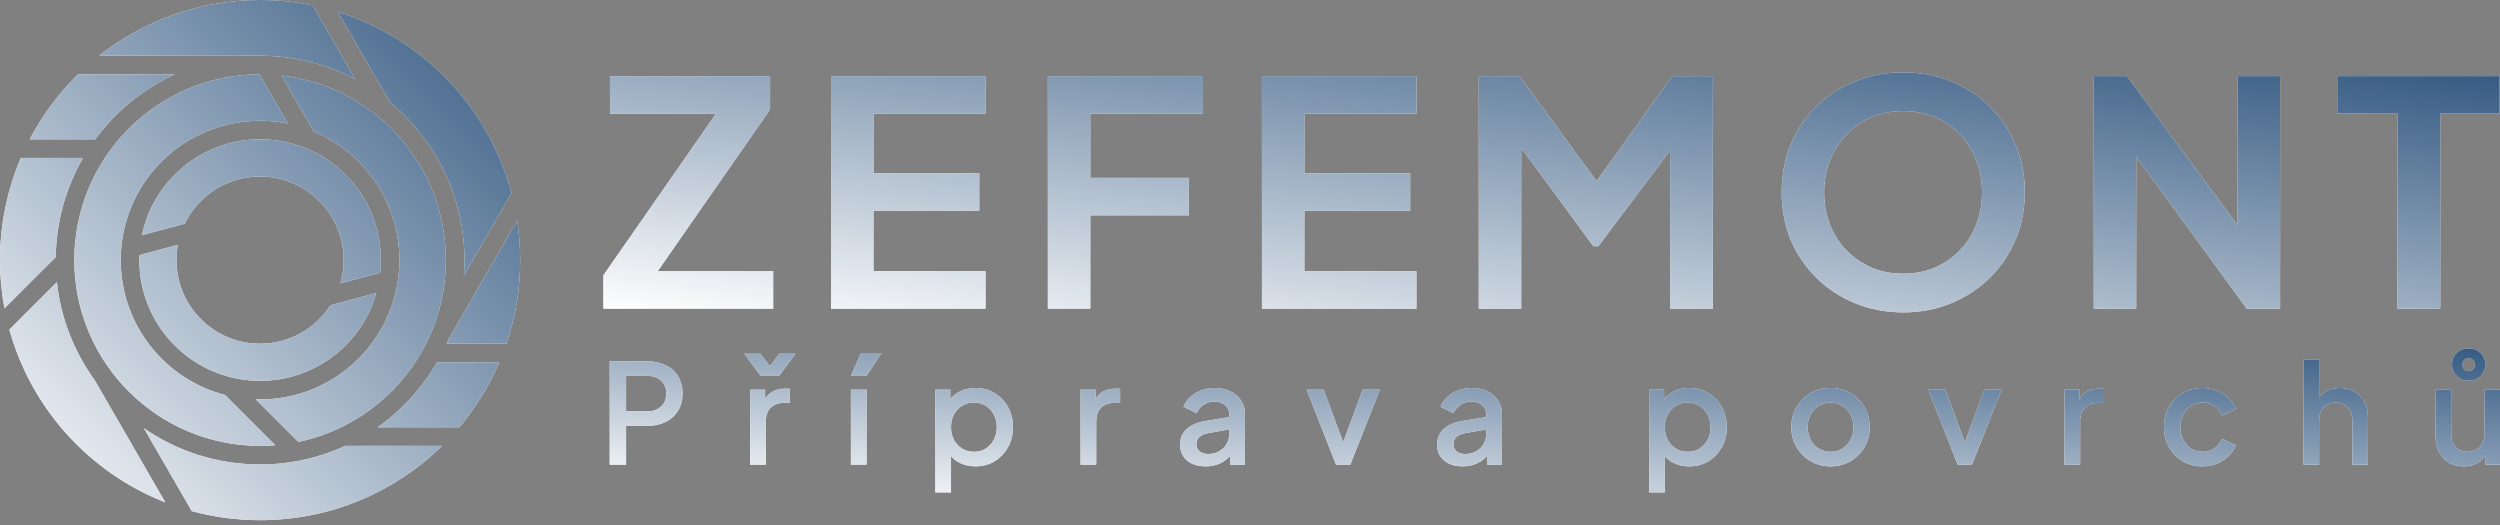
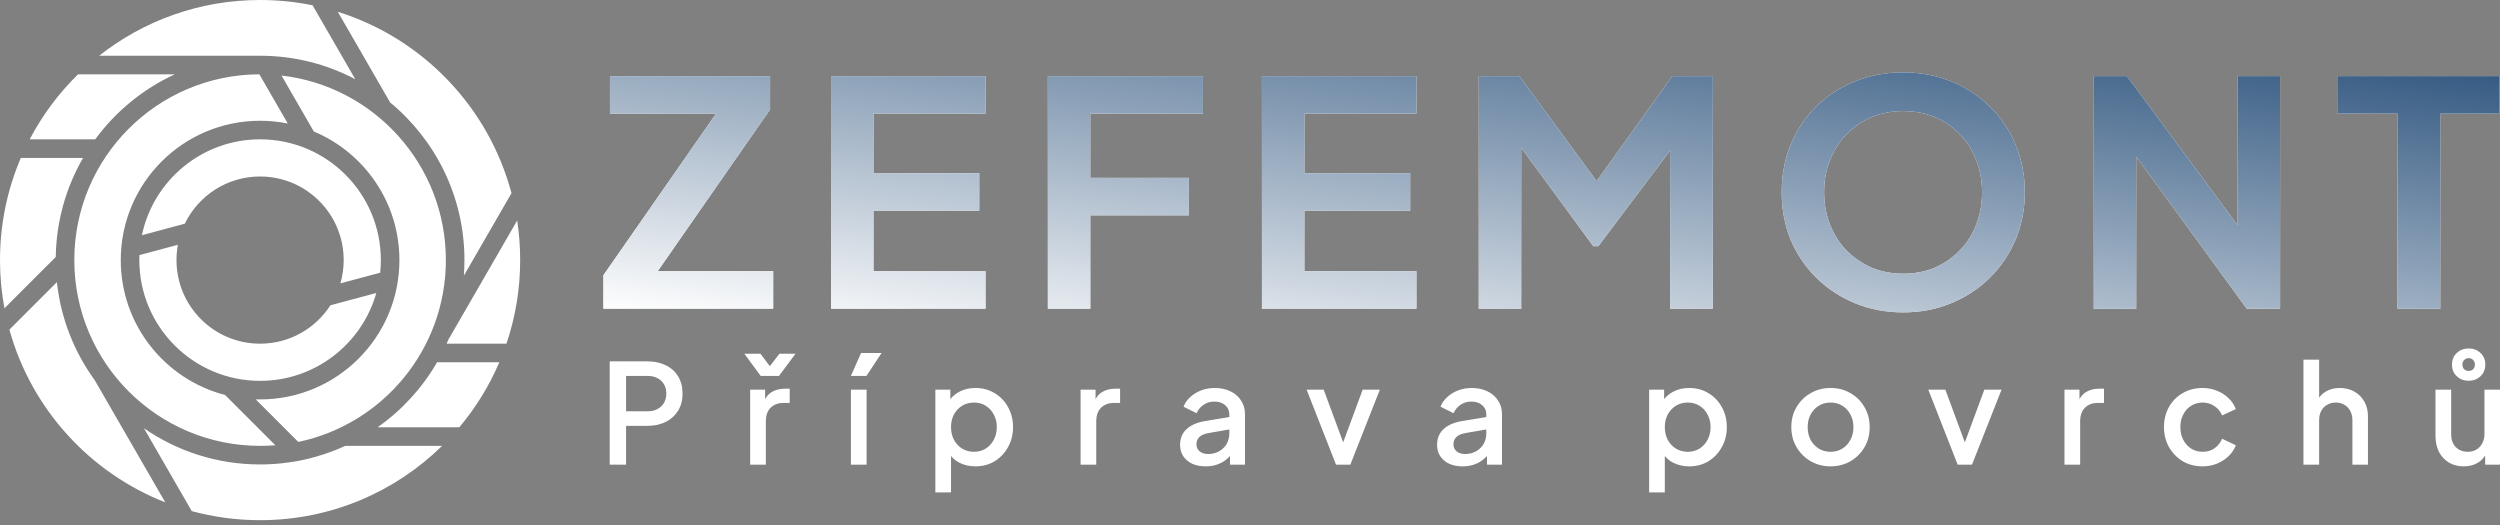
<svg xmlns="http://www.w3.org/2000/svg" width="400" height="84" viewBox="0 0 400 84" fill="none">
  <rect x="0" y="0" width="400" height="84" fill="#808080" stroke="none" />
  <path fill-rule="evenodd" clip-rule="evenodd" d="M304.495 49.981C301.766 49.981 299.219 49.498 296.855 48.533C294.491 47.567 292.427 46.219 290.663 44.488C288.898 42.757 287.517 40.726 286.518 38.396C285.553 36.032 285.07 33.485 285.07 30.755C285.07 27.992 285.553 25.445 286.518 23.115C287.484 20.785 288.849 18.754 290.613 17.023C292.377 15.292 294.441 13.96 296.805 13.028C299.169 12.062 301.732 11.58 304.495 11.58C307.259 11.58 309.822 12.062 312.186 13.028C314.549 13.993 316.613 15.342 318.378 17.073C320.142 18.771 321.507 20.785 322.473 23.115C323.471 25.445 323.971 27.992 323.971 30.755C323.971 33.485 323.471 36.032 322.473 38.396C321.474 40.726 320.092 42.757 318.328 44.488C316.563 46.219 314.499 47.567 312.136 48.533C309.805 49.498 307.259 49.981 304.495 49.981ZM304.495 43.789C306.326 43.789 308.008 43.473 309.539 42.84C311.07 42.174 312.402 41.259 313.534 40.093C314.699 38.928 315.581 37.547 316.181 35.949C316.813 34.351 317.129 32.62 317.129 30.755C317.129 28.891 316.813 27.177 316.181 25.612C315.581 24.014 314.699 22.632 313.534 21.467C312.402 20.269 311.07 19.353 309.539 18.721C308.008 18.088 306.326 17.772 304.495 17.772C302.698 17.772 301.033 18.088 299.502 18.721C297.97 19.353 296.622 20.269 295.457 21.467C294.325 22.632 293.443 24.014 292.81 25.612C292.178 27.177 291.861 28.891 291.861 30.755C291.861 32.62 292.178 34.351 292.81 35.949C293.443 37.547 294.325 38.928 295.457 40.093C296.622 41.259 297.97 42.174 299.502 42.84C301.033 43.473 302.698 43.789 304.495 43.789ZM335.003 12.179V49.382H341.794V25.053L359.472 49.382H364.815V12.179H358.024V36.046L340.296 12.179H335.003ZM383.602 18.171V49.382H390.444V18.171H399.932V12.179H373.965V18.171H383.602ZM236.602 12.179V49.382H243.394V23.638L254.929 39.395H255.728L267.213 24.094V49.382H274.055V12.179H267.563L255.461 28.979L243.094 12.179H236.602ZM201.91 49.382V12.179H226.629V18.171H208.701V27.709H225.63V33.702H208.701V43.389H226.629V49.382H201.91ZM167.656 12.179V49.382H174.448V34.451H190.228V28.458H174.448V18.171H192.475V12.179H167.656ZM132.964 49.382V12.179H157.683V18.171H139.755V27.709H156.684V33.702H139.755V43.389H157.683V49.382H132.964ZM96.546 44.039V49.382H123.711V43.389H105.235L123.212 17.522V12.179H97.595V18.171H114.573L96.546 44.039Z" fill="white" />
  <path fill-rule="evenodd" clip-rule="evenodd" d="M304.495 49.981C301.766 49.981 299.219 49.498 296.855 48.533C294.491 47.567 292.427 46.219 290.663 44.488C288.898 42.757 287.517 40.726 286.518 38.396C285.553 36.032 285.07 33.485 285.07 30.755C285.07 27.992 285.553 25.445 286.518 23.115C287.484 20.785 288.849 18.754 290.613 17.023C292.377 15.292 294.441 13.96 296.805 13.028C299.169 12.062 301.732 11.58 304.495 11.58C307.259 11.58 309.822 12.062 312.186 13.028C314.549 13.993 316.613 15.342 318.378 17.073C320.142 18.771 321.507 20.785 322.473 23.115C323.471 25.445 323.971 27.992 323.971 30.755C323.971 33.485 323.471 36.032 322.473 38.396C321.474 40.726 320.092 42.757 318.328 44.488C316.563 46.219 314.499 47.567 312.136 48.533C309.805 49.498 307.259 49.981 304.495 49.981ZM304.495 43.789C306.326 43.789 308.008 43.473 309.539 42.84C311.07 42.174 312.402 41.259 313.534 40.093C314.699 38.928 315.581 37.547 316.181 35.949C316.813 34.351 317.129 32.62 317.129 30.755C317.129 28.891 316.813 27.177 316.181 25.612C315.581 24.014 314.699 22.632 313.534 21.467C312.402 20.269 311.07 19.353 309.539 18.721C308.008 18.088 306.326 17.772 304.495 17.772C302.698 17.772 301.033 18.088 299.502 18.721C297.97 19.353 296.622 20.269 295.457 21.467C294.325 22.632 293.443 24.014 292.81 25.612C292.178 27.177 291.861 28.891 291.861 30.755C291.861 32.62 292.178 34.351 292.81 35.949C293.443 37.547 294.325 38.928 295.457 40.093C296.622 41.259 297.97 42.174 299.502 42.84C301.033 43.473 302.698 43.789 304.495 43.789ZM335.003 12.179V49.382H341.794V25.053L359.472 49.382H364.815V12.179H358.024V36.046L340.296 12.179H335.003ZM383.602 18.171V49.382H390.444V18.171H399.932V12.179H373.965V18.171H383.602ZM236.602 12.179V49.382H243.394V23.638L254.929 39.395H255.728L267.213 24.094V49.382H274.055V12.179H267.563L255.461 28.979L243.094 12.179H236.602ZM201.91 49.382V12.179H226.629V18.171H208.701V27.709H225.63V33.702H208.701V43.389H226.629V49.382H201.91ZM167.656 12.179V49.382H174.448V34.451H190.228V28.458H174.448V18.171H192.475V12.179H167.656ZM132.964 49.382V12.179H157.683V18.171H139.755V27.709H156.684V33.702H139.755V43.389H157.683V49.382H132.964ZM96.546 44.039V49.382H123.711V43.389H105.235L123.212 17.522V12.179H97.595V18.171H114.573L96.546 44.039Z" fill="url(#paint0_linear_2037_1133)" />
  <path fill-rule="evenodd" clip-rule="evenodd" d="M394.207 74.617C393.305 74.617 392.513 74.417 391.833 74.017C391.152 73.603 390.619 73.033 390.235 72.308C389.865 71.569 389.68 70.718 389.68 69.756V62.343H392.188V69.534C392.188 70.082 392.299 70.562 392.521 70.977C392.743 71.391 393.053 71.717 393.453 71.953C393.852 72.175 394.311 72.286 394.829 72.286C395.362 72.286 395.828 72.168 396.227 71.931C396.627 71.694 396.937 71.362 397.159 70.932C397.396 70.503 397.514 70 397.514 69.423V62.343H400V74.35H397.625V72.867C397.347 73.342 396.97 73.725 396.493 74.017C395.842 74.417 395.08 74.617 394.207 74.617ZM394.984 60.923C394.244 60.923 393.616 60.686 393.098 60.213C392.58 59.739 392.321 59.11 392.321 58.326C392.321 57.557 392.58 56.935 393.098 56.462C393.616 55.988 394.244 55.752 394.984 55.752C395.724 55.752 396.353 55.988 396.871 56.462C397.389 56.935 397.648 57.557 397.648 58.326C397.648 59.096 397.389 59.724 396.871 60.213C396.353 60.686 395.724 60.923 394.984 60.923ZM394.984 59.347C395.28 59.347 395.517 59.258 395.694 59.081C395.887 58.888 395.983 58.637 395.983 58.326C395.983 58.03 395.887 57.786 395.694 57.594C395.517 57.401 395.28 57.305 394.984 57.305C394.703 57.305 394.466 57.401 394.274 57.594C394.082 57.771 393.985 58.015 393.985 58.326C393.985 58.637 394.082 58.888 394.274 59.081C394.466 59.258 394.703 59.347 394.984 59.347ZM368.552 74.35V57.55H371.06V63.626C371.33 63.236 371.67 62.919 372.081 62.676C372.732 62.277 373.487 62.077 374.345 62.077C375.233 62.077 376.017 62.269 376.697 62.654C377.378 63.039 377.911 63.572 378.295 64.252C378.68 64.933 378.872 65.71 378.872 66.582V74.35H376.387V67.27C376.387 66.664 376.268 66.153 376.031 65.739C375.81 65.31 375.499 64.984 375.099 64.763C374.7 64.526 374.241 64.407 373.723 64.407C373.22 64.407 372.762 64.526 372.347 64.763C371.948 64.984 371.63 65.31 371.393 65.739C371.171 66.168 371.06 66.679 371.06 67.27V74.35H368.552ZM349.233 73.795C350.166 74.343 351.231 74.617 352.429 74.617C353.258 74.617 354.027 74.469 354.737 74.173C355.448 73.877 356.062 73.477 356.58 72.974C357.112 72.456 357.497 71.879 357.734 71.243L355.536 70.2C355.27 70.836 354.863 71.347 354.316 71.731C353.783 72.101 353.154 72.286 352.429 72.286C351.749 72.286 351.135 72.116 350.587 71.776C350.055 71.435 349.633 70.969 349.322 70.377C349.011 69.771 348.856 69.09 348.856 68.336C348.856 67.581 349.011 66.908 349.322 66.316C349.633 65.709 350.055 65.243 350.587 64.918C351.135 64.577 351.749 64.407 352.429 64.407C353.14 64.407 353.768 64.6 354.316 64.984C354.878 65.354 355.285 65.85 355.536 66.471L357.734 65.45C357.482 64.785 357.09 64.2 356.557 63.697C356.04 63.194 355.426 62.802 354.715 62.521C354.005 62.225 353.243 62.077 352.429 62.077C351.231 62.077 350.166 62.351 349.233 62.898C348.301 63.431 347.569 64.171 347.036 65.118C346.504 66.064 346.237 67.13 346.237 68.313C346.237 69.512 346.504 70.585 347.036 71.532C347.584 72.478 348.316 73.233 349.233 73.795ZM330.317 74.35V62.343H332.714V63.877C332.976 63.364 333.331 62.979 333.779 62.721C334.371 62.365 335.081 62.188 335.91 62.188H336.642V64.474H335.599C334.771 64.474 334.098 64.733 333.58 65.251C333.077 65.754 332.825 66.479 332.825 67.426V74.35H330.317ZM308.527 62.343L313.232 74.35H315.518L320.246 62.343H317.494L314.375 70.78L311.257 62.343H308.527ZM292.89 74.617C291.736 74.617 290.678 74.343 289.717 73.795C288.77 73.248 288.015 72.501 287.453 71.554C286.891 70.607 286.61 69.534 286.61 68.336C286.61 67.122 286.891 66.05 287.453 65.118C288.015 64.171 288.77 63.431 289.717 62.898C290.664 62.351 291.722 62.077 292.89 62.077C294.074 62.077 295.132 62.351 296.064 62.898C297.011 63.431 297.758 64.171 298.306 65.118C298.868 66.05 299.149 67.122 299.149 68.336C299.149 69.549 298.868 70.629 298.306 71.576C297.744 72.523 296.989 73.27 296.042 73.817C295.095 74.35 294.045 74.617 292.89 74.617ZM292.89 72.286C293.601 72.286 294.229 72.116 294.777 71.776C295.324 71.435 295.753 70.969 296.064 70.377C296.39 69.771 296.552 69.09 296.552 68.336C296.552 67.581 296.39 66.908 296.064 66.316C295.753 65.724 295.324 65.258 294.777 64.918C294.229 64.577 293.601 64.407 292.89 64.407C292.195 64.407 291.566 64.577 291.004 64.918C290.456 65.258 290.02 65.724 289.694 66.316C289.384 66.908 289.228 67.581 289.228 68.336C289.228 69.09 289.384 69.771 289.694 70.377C290.02 70.969 290.456 71.435 291.004 71.776C291.566 72.116 292.195 72.286 292.89 72.286ZM263.862 62.343V78.789H266.37V72.958C266.735 73.405 267.186 73.765 267.724 74.04C268.493 74.424 269.344 74.617 270.276 74.617C271.43 74.617 272.459 74.343 273.361 73.795C274.264 73.233 274.974 72.478 275.492 71.532C276.025 70.585 276.291 69.519 276.291 68.336C276.291 67.152 276.025 66.087 275.492 65.14C274.974 64.193 274.256 63.446 273.339 62.898C272.436 62.351 271.416 62.077 270.276 62.077C269.329 62.077 268.486 62.269 267.746 62.654C267.156 62.961 266.661 63.361 266.259 63.856V62.343H263.862ZM271.919 71.776C271.371 72.116 270.742 72.286 270.032 72.286C269.337 72.286 268.708 72.116 268.146 71.776C267.598 71.435 267.162 70.969 266.836 70.377C266.525 69.771 266.37 69.09 266.37 68.336C266.37 67.581 266.525 66.908 266.836 66.316C267.162 65.724 267.598 65.258 268.146 64.918C268.708 64.577 269.337 64.407 270.032 64.407C270.742 64.407 271.371 64.577 271.919 64.918C272.466 65.258 272.895 65.724 273.206 66.316C273.531 66.908 273.694 67.581 273.694 68.336C273.694 69.09 273.531 69.771 273.206 70.377C272.895 70.969 272.466 71.435 271.919 71.776ZM234.013 74.617C233.199 74.617 232.481 74.476 231.86 74.195C231.253 73.899 230.78 73.499 230.439 72.996C230.099 72.478 229.929 71.872 229.929 71.176C229.929 70.525 230.07 69.941 230.351 69.423C230.647 68.905 231.098 68.469 231.705 68.114C232.311 67.759 233.073 67.507 233.99 67.359L237.808 66.73V66.272C237.808 65.68 237.586 65.199 237.142 64.829C236.713 64.444 236.136 64.252 235.411 64.252C234.745 64.252 234.161 64.429 233.658 64.785C233.169 65.125 232.807 65.569 232.57 66.116L230.484 65.073C230.706 64.481 231.068 63.963 231.571 63.52C232.074 63.061 232.659 62.706 233.325 62.454C234.005 62.203 234.723 62.077 235.477 62.077C236.424 62.077 237.26 62.254 237.985 62.609C238.725 62.965 239.295 63.46 239.694 64.097C240.109 64.718 240.316 65.443 240.316 66.272V74.35H237.919V72.956C237.745 73.155 237.552 73.338 237.342 73.507C236.913 73.862 236.417 74.136 235.855 74.328C235.307 74.52 234.693 74.617 234.013 74.617ZM237.808 69.356V68.708L234.479 69.29C233.813 69.408 233.325 69.623 233.014 69.934C232.703 70.23 232.548 70.614 232.548 71.088C232.548 71.546 232.718 71.924 233.058 72.22C233.413 72.501 233.865 72.641 234.412 72.641C235.093 72.641 235.685 72.493 236.188 72.197C236.706 71.901 237.105 71.509 237.386 71.021C237.667 70.518 237.808 69.963 237.808 69.356ZM209.06 62.343L213.765 74.35H216.051L220.779 62.343H218.027L214.908 70.78L211.79 62.343H209.06ZM192.895 74.617C192.081 74.617 191.364 74.476 190.742 74.195C190.136 73.899 189.662 73.499 189.322 72.996C188.982 72.478 188.811 71.872 188.811 71.176C188.811 70.525 188.952 69.941 189.233 69.423C189.529 68.905 189.98 68.469 190.587 68.114C191.194 67.759 191.956 67.507 192.873 67.359L196.69 66.73V66.272C196.69 65.68 196.468 65.199 196.024 64.829C195.595 64.444 195.018 64.252 194.293 64.252C193.627 64.252 193.043 64.429 192.54 64.785C192.052 65.125 191.689 65.569 191.452 66.116L189.366 65.073C189.588 64.481 189.951 63.963 190.454 63.52C190.957 63.061 191.541 62.706 192.207 62.454C192.888 62.203 193.605 62.077 194.36 62.077C195.307 62.077 196.143 62.254 196.868 62.609C197.608 62.965 198.177 63.46 198.577 64.097C198.991 64.718 199.198 65.443 199.198 66.272V74.35H196.801V72.956C196.627 73.155 196.435 73.338 196.224 73.507C195.795 73.862 195.299 74.136 194.737 74.328C194.19 74.52 193.576 74.617 192.895 74.617ZM196.69 69.356V68.708L193.361 69.29C192.695 69.408 192.207 69.623 191.896 69.934C191.586 70.23 191.43 70.614 191.43 71.088C191.43 71.546 191.6 71.924 191.941 72.22C192.296 72.501 192.747 72.641 193.295 72.641C193.975 72.641 194.567 72.493 195.07 72.197C195.588 71.901 195.987 71.509 196.269 71.021C196.55 70.518 196.69 69.963 196.69 69.356ZM172.891 62.343V74.35H175.399V67.426C175.399 66.479 175.651 65.754 176.154 65.251C176.672 64.733 177.345 64.474 178.174 64.474H179.217V62.188H178.484C177.656 62.188 176.945 62.365 176.354 62.721C175.905 62.979 175.55 63.364 175.288 63.877V62.343H172.891ZM149.656 78.789V62.343H152.053V63.856C152.454 63.361 152.95 62.961 153.54 62.654C154.28 62.269 155.123 62.077 156.07 62.077C157.209 62.077 158.23 62.351 159.133 62.898C160.05 63.446 160.768 64.193 161.286 65.14C161.818 66.087 162.085 67.152 162.085 68.336C162.085 69.519 161.818 70.585 161.286 71.532C160.768 72.478 160.057 73.233 159.155 73.795C158.252 74.343 157.224 74.617 156.07 74.617C155.138 74.617 154.287 74.424 153.518 74.04C152.98 73.765 152.529 73.405 152.164 72.958V78.789H149.656ZM155.826 72.286C156.536 72.286 157.165 72.116 157.712 71.776C158.26 71.435 158.689 70.969 159 70.377C159.325 69.771 159.488 69.09 159.488 68.336C159.488 67.581 159.325 66.908 159 66.316C158.689 65.724 158.26 65.258 157.712 64.918C157.165 64.577 156.536 64.407 155.826 64.407C155.13 64.407 154.502 64.577 153.939 64.918C153.392 65.258 152.955 65.724 152.63 66.316C152.319 66.908 152.164 67.581 152.164 68.336C152.164 69.09 152.319 69.771 152.63 70.377C152.955 70.969 153.392 71.435 153.939 71.776C154.502 72.116 155.13 72.286 155.826 72.286ZM136.145 62.343V74.35H138.653V62.343H136.145ZM137.766 56.484L136.145 60.146H138.631L141.05 56.484H137.766ZM120.026 74.35V62.343H122.423V63.877C122.684 63.364 123.039 62.978 123.488 62.721C124.08 62.365 124.79 62.188 125.618 62.188H126.351V64.474H125.308C124.479 64.474 123.806 64.733 123.288 65.251C122.785 65.754 122.534 66.479 122.534 67.426V74.35H120.026ZM121.712 60.146L119.093 56.595H121.668L123.177 58.593L124.709 56.595H127.283L124.642 60.146H121.712ZM97.554 57.816V74.35H100.173V68.136H103.569C104.679 68.136 105.655 67.929 106.499 67.515C107.342 67.1 108 66.508 108.474 65.739C108.962 64.97 109.206 64.052 109.206 62.987C109.206 61.907 108.97 60.982 108.496 60.213C108.023 59.429 107.357 58.837 106.499 58.437C105.655 58.023 104.679 57.816 103.569 57.816H97.554ZM103.636 65.806H100.173V60.146H103.636C104.227 60.146 104.745 60.264 105.189 60.501C105.633 60.723 105.981 61.049 106.232 61.478C106.484 61.892 106.61 62.388 106.61 62.965C106.61 63.542 106.484 64.045 106.232 64.474C105.981 64.888 105.633 65.214 105.189 65.451C104.745 65.687 104.227 65.806 103.636 65.806Z" fill="white" />
-   <path fill-rule="evenodd" clip-rule="evenodd" d="M394.207 74.617C393.305 74.617 392.513 74.417 391.833 74.017C391.152 73.603 390.619 73.033 390.235 72.308C389.865 71.569 389.68 70.718 389.68 69.756V62.343H392.188V69.534C392.188 70.082 392.299 70.562 392.521 70.977C392.743 71.391 393.053 71.717 393.453 71.953C393.852 72.175 394.311 72.286 394.829 72.286C395.362 72.286 395.828 72.168 396.227 71.931C396.627 71.694 396.937 71.362 397.159 70.932C397.396 70.503 397.514 70 397.514 69.423V62.343H400V74.35H397.625V72.867C397.347 73.342 396.97 73.725 396.493 74.017C395.842 74.417 395.08 74.617 394.207 74.617ZM394.984 60.923C394.244 60.923 393.616 60.686 393.098 60.213C392.58 59.739 392.321 59.11 392.321 58.326C392.321 57.557 392.58 56.935 393.098 56.462C393.616 55.988 394.244 55.752 394.984 55.752C395.724 55.752 396.353 55.988 396.871 56.462C397.389 56.935 397.648 57.557 397.648 58.326C397.648 59.096 397.389 59.724 396.871 60.213C396.353 60.686 395.724 60.923 394.984 60.923ZM394.984 59.347C395.28 59.347 395.517 59.258 395.694 59.081C395.887 58.888 395.983 58.637 395.983 58.326C395.983 58.03 395.887 57.786 395.694 57.594C395.517 57.401 395.28 57.305 394.984 57.305C394.703 57.305 394.466 57.401 394.274 57.594C394.082 57.771 393.985 58.015 393.985 58.326C393.985 58.637 394.082 58.888 394.274 59.081C394.466 59.258 394.703 59.347 394.984 59.347ZM368.552 74.35V57.55H371.06V63.626C371.33 63.236 371.67 62.919 372.081 62.676C372.732 62.277 373.487 62.077 374.345 62.077C375.233 62.077 376.017 62.269 376.697 62.654C377.378 63.039 377.911 63.572 378.295 64.252C378.68 64.933 378.872 65.71 378.872 66.582V74.35H376.387V67.27C376.387 66.664 376.268 66.153 376.031 65.739C375.81 65.31 375.499 64.984 375.099 64.763C374.7 64.526 374.241 64.407 373.723 64.407C373.22 64.407 372.762 64.526 372.347 64.763C371.948 64.984 371.63 65.31 371.393 65.739C371.171 66.168 371.06 66.679 371.06 67.27V74.35H368.552ZM349.233 73.795C350.166 74.343 351.231 74.617 352.429 74.617C353.258 74.617 354.027 74.469 354.737 74.173C355.448 73.877 356.062 73.477 356.58 72.974C357.112 72.456 357.497 71.879 357.734 71.243L355.536 70.2C355.27 70.836 354.863 71.347 354.316 71.731C353.783 72.101 353.154 72.286 352.429 72.286C351.749 72.286 351.135 72.116 350.587 71.776C350.055 71.435 349.633 70.969 349.322 70.377C349.011 69.771 348.856 69.09 348.856 68.336C348.856 67.581 349.011 66.908 349.322 66.316C349.633 65.709 350.055 65.243 350.587 64.918C351.135 64.577 351.749 64.407 352.429 64.407C353.14 64.407 353.768 64.6 354.316 64.984C354.878 65.354 355.285 65.85 355.536 66.471L357.734 65.45C357.482 64.785 357.09 64.2 356.557 63.697C356.04 63.194 355.426 62.802 354.715 62.521C354.005 62.225 353.243 62.077 352.429 62.077C351.231 62.077 350.166 62.351 349.233 62.898C348.301 63.431 347.569 64.171 347.036 65.118C346.504 66.064 346.237 67.13 346.237 68.313C346.237 69.512 346.504 70.585 347.036 71.532C347.584 72.478 348.316 73.233 349.233 73.795ZM330.317 74.35V62.343H332.714V63.877C332.976 63.364 333.331 62.979 333.779 62.721C334.371 62.365 335.081 62.188 335.91 62.188H336.642V64.474H335.599C334.771 64.474 334.098 64.733 333.58 65.251C333.077 65.754 332.825 66.479 332.825 67.426V74.35H330.317ZM308.527 62.343L313.232 74.35H315.518L320.246 62.343H317.494L314.375 70.78L311.257 62.343H308.527ZM292.89 74.617C291.736 74.617 290.678 74.343 289.717 73.795C288.77 73.248 288.015 72.501 287.453 71.554C286.891 70.607 286.61 69.534 286.61 68.336C286.61 67.122 286.891 66.05 287.453 65.118C288.015 64.171 288.77 63.431 289.717 62.898C290.664 62.351 291.722 62.077 292.89 62.077C294.074 62.077 295.132 62.351 296.064 62.898C297.011 63.431 297.758 64.171 298.306 65.118C298.868 66.05 299.149 67.122 299.149 68.336C299.149 69.549 298.868 70.629 298.306 71.576C297.744 72.523 296.989 73.27 296.042 73.817C295.095 74.35 294.045 74.617 292.89 74.617ZM292.89 72.286C293.601 72.286 294.229 72.116 294.777 71.776C295.324 71.435 295.753 70.969 296.064 70.377C296.39 69.771 296.552 69.09 296.552 68.336C296.552 67.581 296.39 66.908 296.064 66.316C295.753 65.724 295.324 65.258 294.777 64.918C294.229 64.577 293.601 64.407 292.89 64.407C292.195 64.407 291.566 64.577 291.004 64.918C290.456 65.258 290.02 65.724 289.694 66.316C289.384 66.908 289.228 67.581 289.228 68.336C289.228 69.09 289.384 69.771 289.694 70.377C290.02 70.969 290.456 71.435 291.004 71.776C291.566 72.116 292.195 72.286 292.89 72.286ZM263.862 62.343V78.789H266.37V72.958C266.735 73.405 267.186 73.765 267.724 74.04C268.493 74.424 269.344 74.617 270.276 74.617C271.43 74.617 272.459 74.343 273.361 73.795C274.264 73.233 274.974 72.478 275.492 71.532C276.025 70.585 276.291 69.519 276.291 68.336C276.291 67.152 276.025 66.087 275.492 65.14C274.974 64.193 274.256 63.446 273.339 62.898C272.436 62.351 271.416 62.077 270.276 62.077C269.329 62.077 268.486 62.269 267.746 62.654C267.156 62.961 266.661 63.361 266.259 63.856V62.343H263.862ZM271.919 71.776C271.371 72.116 270.742 72.286 270.032 72.286C269.337 72.286 268.708 72.116 268.146 71.776C267.598 71.435 267.162 70.969 266.836 70.377C266.525 69.771 266.37 69.09 266.37 68.336C266.37 67.581 266.525 66.908 266.836 66.316C267.162 65.724 267.598 65.258 268.146 64.918C268.708 64.577 269.337 64.407 270.032 64.407C270.742 64.407 271.371 64.577 271.919 64.918C272.466 65.258 272.895 65.724 273.206 66.316C273.531 66.908 273.694 67.581 273.694 68.336C273.694 69.09 273.531 69.771 273.206 70.377C272.895 70.969 272.466 71.435 271.919 71.776ZM234.013 74.617C233.199 74.617 232.481 74.476 231.86 74.195C231.253 73.899 230.78 73.499 230.439 72.996C230.099 72.478 229.929 71.872 229.929 71.176C229.929 70.525 230.07 69.941 230.351 69.423C230.647 68.905 231.098 68.469 231.705 68.114C232.311 67.759 233.073 67.507 233.99 67.359L237.808 66.73V66.272C237.808 65.68 237.586 65.199 237.142 64.829C236.713 64.444 236.136 64.252 235.411 64.252C234.745 64.252 234.161 64.429 233.658 64.785C233.169 65.125 232.807 65.569 232.57 66.116L230.484 65.073C230.706 64.481 231.068 63.963 231.571 63.52C232.074 63.061 232.659 62.706 233.325 62.454C234.005 62.203 234.723 62.077 235.477 62.077C236.424 62.077 237.26 62.254 237.985 62.609C238.725 62.965 239.295 63.46 239.694 64.097C240.109 64.718 240.316 65.443 240.316 66.272V74.35H237.919V72.956C237.745 73.155 237.552 73.338 237.342 73.507C236.913 73.862 236.417 74.136 235.855 74.328C235.307 74.52 234.693 74.617 234.013 74.617ZM237.808 69.356V68.708L234.479 69.29C233.813 69.408 233.325 69.623 233.014 69.934C232.703 70.23 232.548 70.614 232.548 71.088C232.548 71.546 232.718 71.924 233.058 72.22C233.413 72.501 233.865 72.641 234.412 72.641C235.093 72.641 235.685 72.493 236.188 72.197C236.706 71.901 237.105 71.509 237.386 71.021C237.667 70.518 237.808 69.963 237.808 69.356ZM209.06 62.343L213.765 74.35H216.051L220.779 62.343H218.027L214.908 70.78L211.79 62.343H209.06ZM192.895 74.617C192.081 74.617 191.364 74.476 190.742 74.195C190.136 73.899 189.662 73.499 189.322 72.996C188.982 72.478 188.811 71.872 188.811 71.176C188.811 70.525 188.952 69.941 189.233 69.423C189.529 68.905 189.98 68.469 190.587 68.114C191.194 67.759 191.956 67.507 192.873 67.359L196.69 66.73V66.272C196.69 65.68 196.468 65.199 196.024 64.829C195.595 64.444 195.018 64.252 194.293 64.252C193.627 64.252 193.043 64.429 192.54 64.785C192.052 65.125 191.689 65.569 191.452 66.116L189.366 65.073C189.588 64.481 189.951 63.963 190.454 63.52C190.957 63.061 191.541 62.706 192.207 62.454C192.888 62.203 193.605 62.077 194.36 62.077C195.307 62.077 196.143 62.254 196.868 62.609C197.608 62.965 198.177 63.46 198.577 64.097C198.991 64.718 199.198 65.443 199.198 66.272V74.35H196.801V72.956C196.627 73.155 196.435 73.338 196.224 73.507C195.795 73.862 195.299 74.136 194.737 74.328C194.19 74.52 193.576 74.617 192.895 74.617ZM196.69 69.356V68.708L193.361 69.29C192.695 69.408 192.207 69.623 191.896 69.934C191.586 70.23 191.43 70.614 191.43 71.088C191.43 71.546 191.6 71.924 191.941 72.22C192.296 72.501 192.747 72.641 193.295 72.641C193.975 72.641 194.567 72.493 195.07 72.197C195.588 71.901 195.987 71.509 196.269 71.021C196.55 70.518 196.69 69.963 196.69 69.356ZM172.891 62.343V74.35H175.399V67.426C175.399 66.479 175.651 65.754 176.154 65.251C176.672 64.733 177.345 64.474 178.174 64.474H179.217V62.188H178.484C177.656 62.188 176.945 62.365 176.354 62.721C175.905 62.979 175.55 63.364 175.288 63.877V62.343H172.891ZM149.656 78.789V62.343H152.053V63.856C152.454 63.361 152.95 62.961 153.54 62.654C154.28 62.269 155.123 62.077 156.07 62.077C157.209 62.077 158.23 62.351 159.133 62.898C160.05 63.446 160.768 64.193 161.286 65.14C161.818 66.087 162.085 67.152 162.085 68.336C162.085 69.519 161.818 70.585 161.286 71.532C160.768 72.478 160.057 73.233 159.155 73.795C158.252 74.343 157.224 74.617 156.07 74.617C155.138 74.617 154.287 74.424 153.518 74.04C152.98 73.765 152.529 73.405 152.164 72.958V78.789H149.656ZM155.826 72.286C156.536 72.286 157.165 72.116 157.712 71.776C158.26 71.435 158.689 70.969 159 70.377C159.325 69.771 159.488 69.09 159.488 68.336C159.488 67.581 159.325 66.908 159 66.316C158.689 65.724 158.26 65.258 157.712 64.918C157.165 64.577 156.536 64.407 155.826 64.407C155.13 64.407 154.502 64.577 153.939 64.918C153.392 65.258 152.955 65.724 152.63 66.316C152.319 66.908 152.164 67.581 152.164 68.336C152.164 69.09 152.319 69.771 152.63 70.377C152.955 70.969 153.392 71.435 153.939 71.776C154.502 72.116 155.13 72.286 155.826 72.286ZM136.145 62.343V74.35H138.653V62.343H136.145ZM137.766 56.484L136.145 60.146H138.631L141.05 56.484H137.766ZM120.026 74.35V62.343H122.423V63.877C122.684 63.364 123.039 62.978 123.488 62.721C124.08 62.365 124.79 62.188 125.618 62.188H126.351V64.474H125.308C124.479 64.474 123.806 64.733 123.288 65.251C122.785 65.754 122.534 66.479 122.534 67.426V74.35H120.026ZM121.712 60.146L119.093 56.595H121.668L123.177 58.593L124.709 56.595H127.283L124.642 60.146H121.712ZM97.554 57.816V74.35H100.173V68.136H103.569C104.679 68.136 105.655 67.929 106.499 67.515C107.342 67.1 108 66.508 108.474 65.739C108.962 64.97 109.206 64.052 109.206 62.987C109.206 61.907 108.97 60.982 108.496 60.213C108.023 59.429 107.357 58.837 106.499 58.437C105.655 58.023 104.679 57.816 103.569 57.816H97.554ZM103.636 65.806H100.173V60.146H103.636C104.227 60.146 104.745 60.264 105.189 60.501C105.633 60.723 105.981 61.049 106.232 61.478C106.484 61.892 106.61 62.388 106.61 62.965C106.61 63.542 106.484 64.045 106.232 64.474C105.981 64.888 105.633 65.214 105.189 65.451C104.745 65.687 104.227 65.806 103.636 65.806Z" fill="url(#paint1_linear_2037_1133)" />
  <path fill-rule="evenodd" clip-rule="evenodd" d="M62.42 16.39L54.048 1.889C67.602 6.127 78.175 17.111 81.838 30.909L74.217 44.108C74.279 43.285 74.311 42.453 74.311 41.614C74.311 31.46 69.682 22.387 62.42 16.39ZM56.841 12.672L50.014 0.848C47.301 0.292 44.492 0 41.614 0C31.894 0 22.952 3.332 15.869 8.917H41.614V8.917C47.112 8.917 52.293 10.274 56.841 12.672ZM71.832 54.185L82.748 35.276C83.064 37.343 83.228 39.459 83.228 41.614C83.228 46.293 82.456 50.792 81.031 54.99H71.458C71.58 54.719 71.697 54.447 71.812 54.173L71.832 54.185ZM69.936 57.962H79.894C78.273 61.752 76.106 65.253 73.491 68.366H60.418C64.296 65.635 67.553 62.083 69.936 57.962ZM55.254 71.338H70.738C63.232 78.693 52.953 83.228 41.614 83.228C37.831 83.228 34.167 82.723 30.684 81.778L23.028 68.518C28.306 72.171 34.71 74.311 41.614 74.311C46.483 74.311 51.103 73.246 55.254 71.338ZM15.161 60.836L26.442 80.375C14.346 75.637 5.009 65.401 1.504 52.741L9.105 45.14C9.73 50.967 11.886 56.336 15.161 60.836L15.161 60.836ZM8.921 41.121L0.714 49.328C0.245 46.828 0 44.25 0 41.614C0 35.81 1.188 30.284 3.334 25.265H13.291C10.586 29.942 9.006 35.35 8.921 41.121ZM15.234 22.293H4.748C6.778 18.427 9.399 14.919 12.49 11.89H27.974C22.89 14.226 18.509 17.829 15.234 22.293ZM47.726 70.709C61.21 67.891 71.338 55.935 71.338 41.614C71.338 26.358 59.844 13.786 45.044 12.085L50.213 21.04C58.256 24.405 63.907 32.35 63.907 41.614C63.907 53.926 53.926 63.907 41.614 63.907C41.379 63.907 41.146 63.903 40.913 63.896L47.726 70.709ZM44.053 71.24C43.248 71.305 42.435 71.338 41.614 71.338C25.198 71.338 11.89 58.03 11.89 41.614C11.89 25.236 25.135 11.952 41.498 11.89L46.043 19.761C44.611 19.472 43.13 19.321 41.614 19.321C29.302 19.321 19.321 29.302 19.321 41.614C19.321 51.99 26.41 60.711 36.01 63.197L44.053 71.24ZM60.831 43.632C60.899 42.969 60.935 42.295 60.935 41.614C60.935 30.943 52.284 22.293 41.614 22.293C32.308 22.293 24.539 28.872 22.704 37.633L29.567 35.794C31.732 31.322 36.313 28.238 41.614 28.238C49.001 28.238 54.99 34.227 54.99 41.614C54.99 42.906 54.807 44.156 54.465 45.338L60.831 43.632ZM52.87 48.842L60.209 46.876C57.918 54.989 50.46 60.935 41.614 60.935C30.943 60.935 22.293 52.285 22.293 41.614C22.293 41.347 22.299 41.081 22.309 40.816L28.461 39.168C28.315 39.961 28.238 40.778 28.238 41.614C28.238 49.001 34.227 54.99 41.614 54.99C46.338 54.99 50.491 52.54 52.87 48.842Z" fill="white" />
-   <path fill-rule="evenodd" clip-rule="evenodd" d="M62.42 16.39L54.048 1.889C67.602 6.127 78.175 17.111 81.838 30.909L74.217 44.108C74.279 43.285 74.311 42.453 74.311 41.614C74.311 31.46 69.682 22.387 62.42 16.39ZM56.841 12.672L50.014 0.848C47.301 0.292 44.492 0 41.614 0C31.894 0 22.952 3.332 15.869 8.917H41.614V8.917C47.112 8.917 52.293 10.274 56.841 12.672ZM71.832 54.185L82.748 35.276C83.064 37.343 83.228 39.459 83.228 41.614C83.228 46.293 82.456 50.792 81.031 54.99H71.458C71.58 54.719 71.697 54.447 71.812 54.173L71.832 54.185ZM69.936 57.962H79.894C78.273 61.752 76.106 65.253 73.491 68.366H60.418C64.296 65.635 67.553 62.083 69.936 57.962ZM55.254 71.338H70.738C63.232 78.693 52.953 83.228 41.614 83.228C37.831 83.228 34.167 82.723 30.684 81.778L23.028 68.518C28.306 72.171 34.71 74.311 41.614 74.311C46.483 74.311 51.103 73.246 55.254 71.338ZM15.161 60.836L26.442 80.375C14.346 75.637 5.009 65.401 1.504 52.741L9.105 45.14C9.73 50.967 11.886 56.336 15.161 60.836L15.161 60.836ZM8.921 41.121L0.714 49.328C0.245 46.828 0 44.25 0 41.614C0 35.81 1.188 30.284 3.334 25.265H13.291C10.586 29.942 9.006 35.35 8.921 41.121ZM15.234 22.293H4.748C6.778 18.427 9.399 14.919 12.49 11.89H27.974C22.89 14.226 18.509 17.829 15.234 22.293ZM47.726 70.709C61.21 67.891 71.338 55.935 71.338 41.614C71.338 26.358 59.844 13.786 45.044 12.085L50.213 21.04C58.256 24.405 63.907 32.35 63.907 41.614C63.907 53.926 53.926 63.907 41.614 63.907C41.379 63.907 41.146 63.903 40.913 63.896L47.726 70.709ZM44.053 71.24C43.248 71.305 42.435 71.338 41.614 71.338C25.198 71.338 11.89 58.03 11.89 41.614C11.89 25.236 25.135 11.952 41.498 11.89L46.043 19.761C44.611 19.472 43.13 19.321 41.614 19.321C29.302 19.321 19.321 29.302 19.321 41.614C19.321 51.99 26.41 60.711 36.01 63.197L44.053 71.24ZM60.831 43.632C60.899 42.969 60.935 42.295 60.935 41.614C60.935 30.943 52.284 22.293 41.614 22.293C32.308 22.293 24.539 28.872 22.704 37.633L29.567 35.794C31.732 31.322 36.313 28.238 41.614 28.238C49.001 28.238 54.99 34.227 54.99 41.614C54.99 42.906 54.807 44.156 54.465 45.338L60.831 43.632ZM52.87 48.842L60.209 46.876C57.918 54.989 50.46 60.935 41.614 60.935C30.943 60.935 22.293 52.285 22.293 41.614C22.293 41.347 22.299 41.081 22.309 40.816L28.461 39.168C28.315 39.961 28.238 40.778 28.238 41.614C28.238 49.001 34.227 54.99 41.614 54.99C46.338 54.99 50.491 52.54 52.87 48.842Z" fill="url(#paint2_linear_2037_1133)" />
  <defs>
    <linearGradient id="paint0_linear_2037_1133" x1="96.546" y1="49.981" x2="106.114" y2="-25.611" gradientUnits="userSpaceOnUse">
      <stop stop-color="#fff" />
      <stop offset="1" stop-color="#355A82" />
    </linearGradient>
    <linearGradient id="paint1_linear_2037_1133" x1="97.554" y1="78.789" x2="101.044" y2="32.98" gradientUnits="userSpaceOnUse">
      <stop stop-color="#fff" />
      <stop offset="1" stop-color="#355A82" />
    </linearGradient>
    <linearGradient id="paint2_linear_2037_1133" x1="0" y1="83.228" x2="83.228" y2="0" gradientUnits="userSpaceOnUse">
      <stop stop-color="#fff" />
      <stop offset="1" stop-color="#355A82" />
    </linearGradient>
  </defs>
</svg>